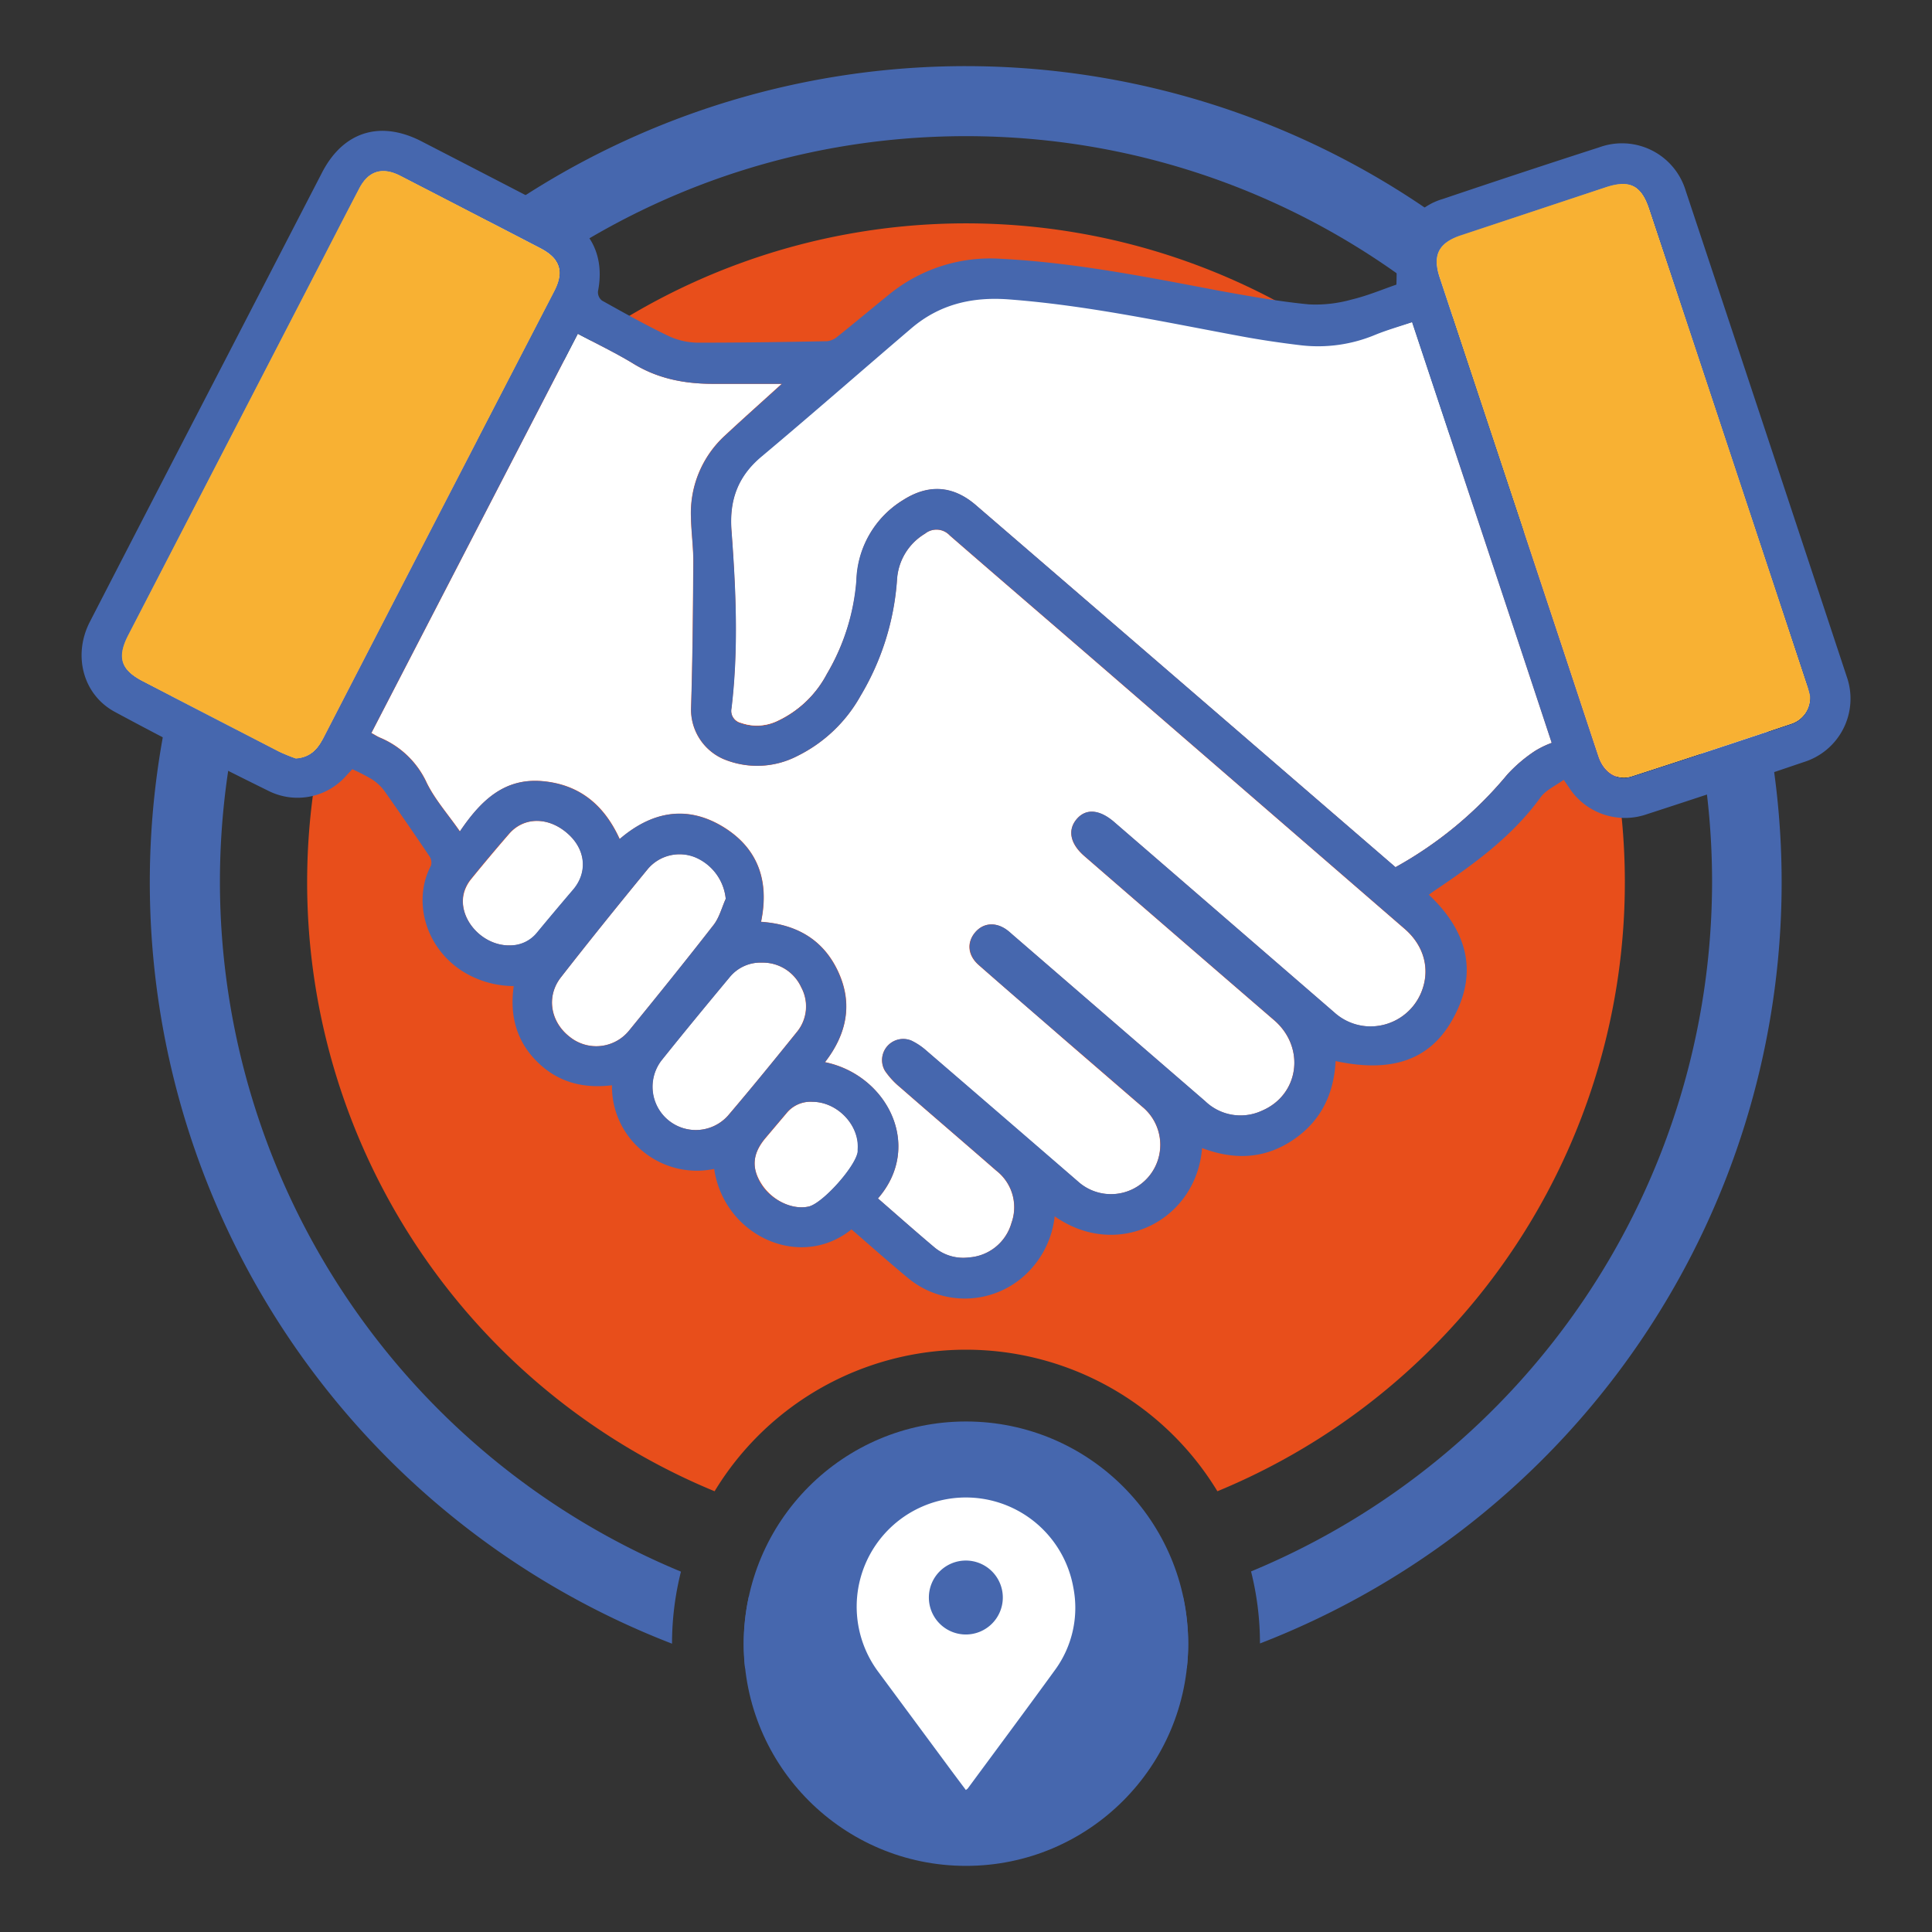
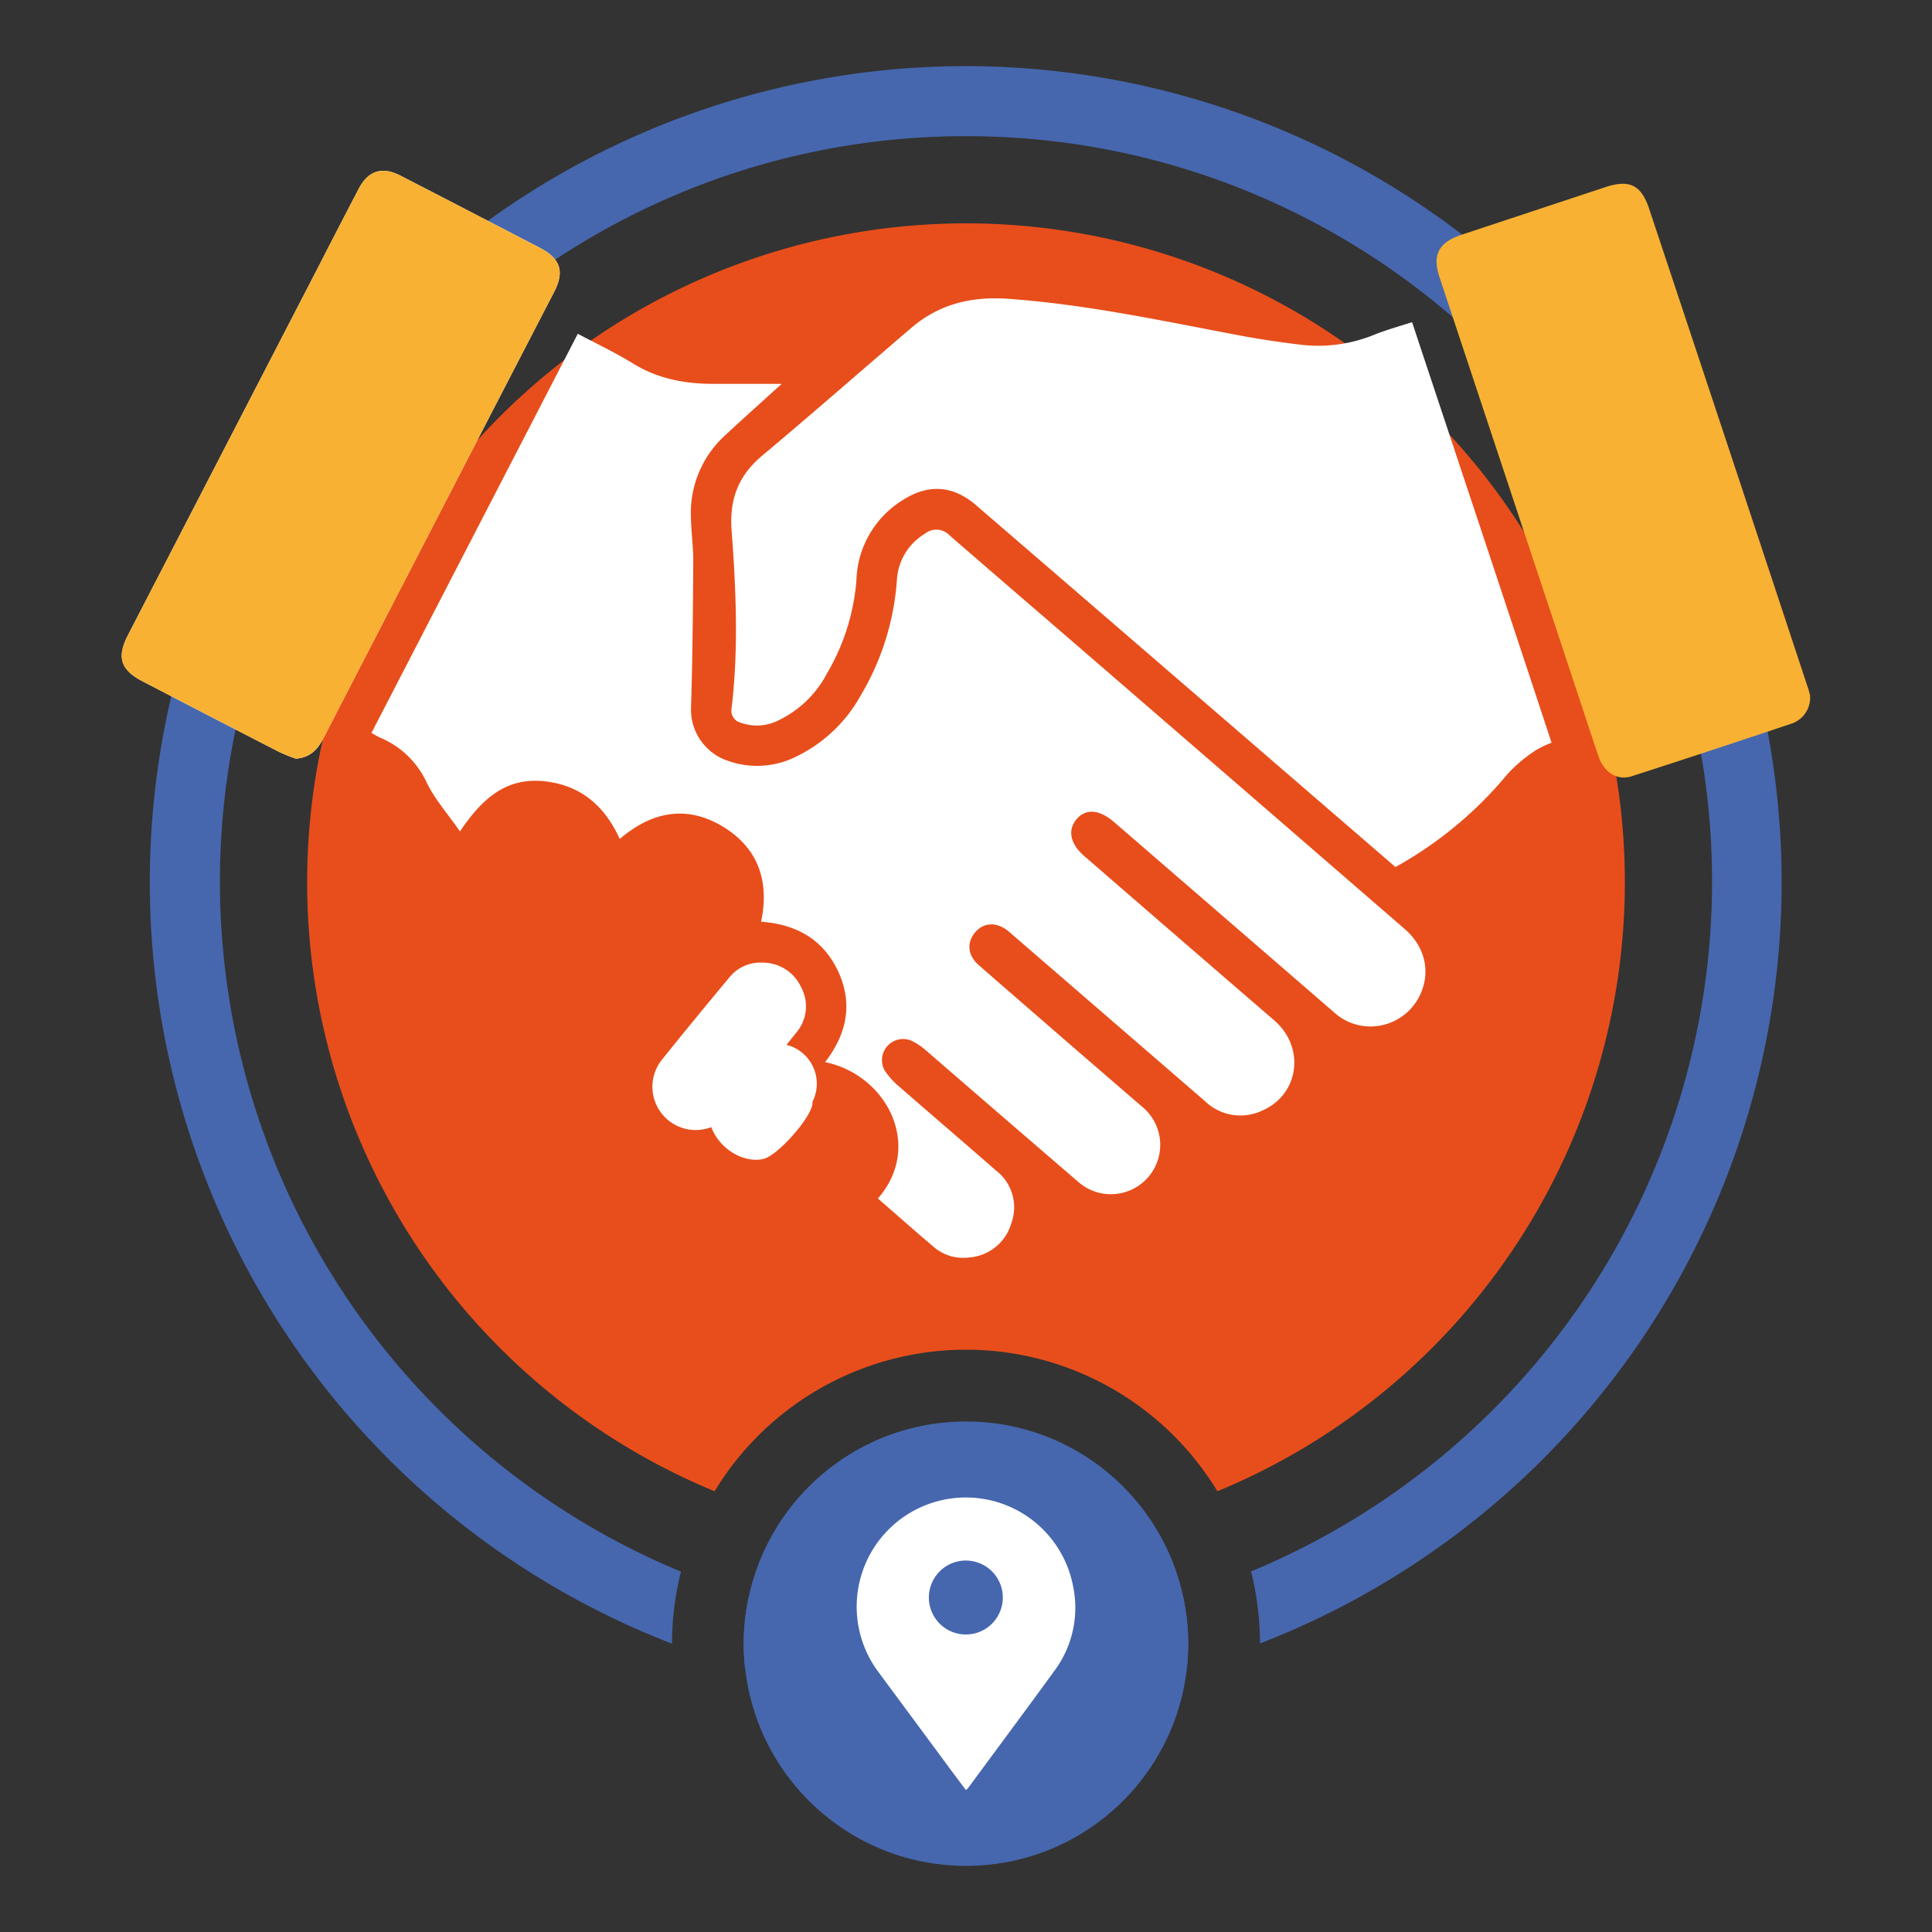
<svg xmlns="http://www.w3.org/2000/svg" id="Layer_1" data-name="Layer 1" viewBox="0 0 365.8 365.8">
  <rect x="0" y="0" width="365.8" height="365.8" fill="#333333" stroke="none" />
  <defs>
    <style>.cls-1{fill:#4667ae;}.cls-2{fill:#fff;}.cls-3{fill:#e84e1b;}.cls-4{fill:#f8b133;}</style>
  </defs>
  <title>Icon_BSArtboard 1</title>
  <circle class="cls-1" cx="182.9" cy="311.21" r="42.07" />
  <path class="cls-1" d="M224.71,315.82a41.22,41.22,0,0,0,.26-4.61,42.45,42.45,0,0,0-1-9,141.41,141.41,0,0,1-82.17,0,41.81,41.81,0,0,0-1,9,41.22,41.22,0,0,0,.26,4.61,155.4,155.4,0,0,0,83.62,0Z" />
  <path class="cls-1" d="M182.9,12.52a154.53,154.53,0,0,0-55.66,298.69h0a55.82,55.82,0,0,1,1.69-13.64A141.47,141.47,0,0,1,41.64,167C41.64,89.14,105,25.78,182.9,25.78S324.16,89.14,324.16,167a141.47,141.47,0,0,1-87.29,130.53,55.82,55.82,0,0,1,1.69,13.64h0A154.53,154.53,0,0,0,182.9,12.52Z" />
  <path class="cls-2" d="M203.23,300.62a20.67,20.67,0,1,0-36.88,16q6.5,8.78,13,17.57c1.16,1.58,2.34,3.14,3.52,4.72a2.38,2.38,0,0,0,.36-.28c5.49-7.44,11-14.84,16.44-22.33A19.93,19.93,0,0,0,203.23,300.62Zm-20.36,8.85a7,7,0,1,1,7-7A7,7,0,0,1,182.87,309.47Z" />
  <path class="cls-3" d="M182.9,42.29a124.75,124.75,0,0,0-47.6,240.06,55.67,55.67,0,0,1,95.2,0A124.75,124.75,0,0,0,182.9,42.29Z" />
  <path class="cls-2" d="M166.22,226.92c8.64-9.88,1.73-23.4-10-25.82,4.07-5.26,5.32-11,2.51-17.1s-7.91-9-14.62-9.48c1.59-7.63-.5-13.9-7.22-18-6.91-4.18-13.5-2.84-19.55,2.33-2.89-6.36-7.5-10.29-14.52-10.95-7.26-.68-11.72,3.59-15.73,9.51-2.29-3.29-4.71-6-6.27-9.18a16.91,16.91,0,0,0-8.92-8.6c-.46-.2-.89-.48-1.57-.86l39.07-75.57c3.63,1.93,7.18,3.6,10.5,5.65,4.68,2.88,9.75,3.82,15.1,3.83H148c-3.77,3.42-7.29,6.56-10.75,9.78A19.88,19.88,0,0,0,130.82,98c.05,2.77.45,5.53.44,8.29-.06,9.18-.13,18.37-.42,27.56a10.23,10.23,0,0,0,6.07,9.85,16.53,16.53,0,0,0,14-.53,27.73,27.73,0,0,0,12-11.4,49.5,49.5,0,0,0,6.91-22,10.91,10.91,0,0,1,5.31-8.72,3.44,3.44,0,0,1,4.69.34c9.76,8.48,19.58,16.9,29.36,25.36q28.4,24.56,56.77,49.13c3.66,3.17,4.86,7.61,3.21,11.83a10.4,10.4,0,0,1-10.33,6.62,10.26,10.26,0,0,1-6.26-2.67q-20.79-18-41.62-36c-2.8-2.42-5.38-2.61-7.11-.56s-1.25,4.66,1.47,7q17.94,15.56,35.91,31.06c6,5.15,4.78,14.13-2.31,17.15a9.64,9.64,0,0,1-10.76-1.82l-36.36-31.43c-.29-.25-.58-.52-.88-.76-2.21-1.8-4.69-1.69-6.32.28s-1.33,4.36.72,6.15c5.32,4.66,10.69,9.28,16,13.91q7.44,6.44,14.9,12.87a9.34,9.34,0,1,1-12.16,14.17q-14.42-12.4-28.79-24.85a12.24,12.24,0,0,0-2.71-1.79,4,4,0,0,0-5,5.72,15,15,0,0,0,2.85,3.1c6.06,5.29,12.17,10.51,18.23,15.8a8.77,8.77,0,0,1,2.86,9.92,9,9,0,0,1-8.05,6.51,8.51,8.51,0,0,1-6.65-2C173.28,233.12,169.82,230.05,166.22,226.92Z" />
  <path class="cls-2" d="M267.36,61C276.17,87.56,285,114,293.77,140.63a17.6,17.6,0,0,0-3.14,1.52,28.1,28.1,0,0,0-5.24,4.45,74,74,0,0,1-21.18,17.56l-17.32-14.95q-31-26.77-62.09-53.56c-4.33-3.74-9-4.07-13.82-1a18.48,18.48,0,0,0-8.83,15.23,41.08,41.08,0,0,1-5.59,17.66,20.26,20.26,0,0,1-9.31,8.92,9,9,0,0,1-6.93.4,2.37,2.37,0,0,1-1.8-2.78c1.34-11.24.83-22.49,0-33.71-.43-5.73,1.22-10.22,5.67-14,9.56-8,18.94-16.25,28.43-24.35,5.28-4.5,11.42-5.94,18.31-5.44,14.92,1.07,29.48,4.24,44.13,7,3.72.69,7.48,1.24,11.24,1.69a28.07,28.07,0,0,0,14.16-2C262.63,62.43,264.91,61.78,267.36,61Z" />
-   <path class="cls-2" d="M267.36,61C276.17,87.56,285,114,293.77,140.63a17.6,17.6,0,0,0-3.14,1.52,28.1,28.1,0,0,0-5.24,4.45,74,74,0,0,1-21.18,17.56l-17.32-14.95q-31-26.77-62.09-53.56c-4.33-3.74-9-4.07-13.82-1a18.48,18.48,0,0,0-8.83,15.23,41.08,41.08,0,0,1-5.59,17.66,20.26,20.26,0,0,1-9.31,8.92,9,9,0,0,1-6.93.4,2.37,2.37,0,0,1-1.8-2.78c1.34-11.24.83-22.49,0-33.71-.43-5.73,1.22-10.22,5.67-14,9.56-8,18.94-16.25,28.43-24.35,5.28-4.5,11.42-5.94,18.31-5.44,14.92,1.07,29.48,4.24,44.13,7,3.72.69,7.48,1.24,11.24,1.69a28.07,28.07,0,0,0,14.16-2C262.63,62.43,264.91,61.78,267.36,61Z" />
-   <path class="cls-2" d="M342.71,131.63a5.19,5.19,0,0,1-3.39,5.34q-15.17,5.09-30.36,10c-2.77.9-5.31-.74-6.34-3.84-2.48-7.43-4.92-14.87-7.39-22.31L272.55,52.48c-1.39-4.2-.17-6.56,4.08-8L304,35.42c4.51-1.49,6.75-.39,8.24,4.09q15,45.08,29.88,90.15C342.42,130.44,342.61,131.25,342.71,131.63Z" />
  <path class="cls-2" d="M56,143.64a33.65,33.65,0,0,1-3.16-1.28Q39.91,135.72,27,129c-4.19-2.17-4.94-4.56-2.75-8.79l36-69.63c2.56-5,5.11-9.94,7.7-14.89,1.77-3.39,4.44-4.2,7.86-2.44Q89.12,40.11,102.36,47c3.76,2,4.54,4.45,2.57,8.25Q83,97.58,61.15,139.94C60.07,142,58.61,143.47,56,143.64Z" />
  <path class="cls-4" d="M342.71,131.63a5.19,5.19,0,0,1-3.39,5.34q-15.17,5.09-30.36,10c-2.77.9-5.31-.74-6.34-3.84-2.48-7.43-4.92-14.87-7.39-22.31L272.55,52.48c-1.39-4.2-.17-6.56,4.08-8L304,35.42c4.51-1.49,6.75-.39,8.24,4.09q15,45.08,29.88,90.15C342.42,130.44,342.61,131.25,342.71,131.63Z" />
  <path class="cls-4" d="M56,143.64a33.65,33.65,0,0,1-3.16-1.28Q39.91,135.72,27,129c-4.19-2.17-4.94-4.56-2.75-8.79l36-69.63c2.56-5,5.11-9.94,7.7-14.89,1.77-3.39,4.44-4.2,7.86-2.44Q89.12,40.11,102.36,47c3.76,2,4.54,4.45,2.57,8.25Q83,97.58,61.15,139.94C60.07,142,58.61,143.47,56,143.64Z" />
-   <path class="cls-2" d="M137.41,170.18c-.75,1.66-1.21,3.54-2.29,4.93-5.24,6.75-10.6,13.4-16,20a8,8,0,0,1-11.22,1.21c-3.66-2.82-4.52-7.66-1.7-11.28,5.41-6.94,10.94-13.79,16.52-20.59a7.88,7.88,0,0,1,9-2.11A9.54,9.54,0,0,1,137.41,170.18Z" />
  <path class="cls-2" d="M144.29,182.26a8,8,0,0,1,7.4,4.68,7.61,7.61,0,0,1-.88,8.52c-4.26,5.31-8.56,10.59-13,15.78a8.19,8.19,0,0,1-12.62-10.42c4.25-5.32,8.59-10.57,12.94-15.8A7.53,7.53,0,0,1,144.29,182.26Z" />
-   <path class="cls-2" d="M96.32,179c-5.29,0-9.78-5.37-8.43-10.07a7.13,7.13,0,0,1,1.34-2.5q3.52-4.33,7.18-8.55c2.84-3.27,7.52-3.24,11.14,0,3.38,3,3.76,7.31,1,10.58q-3.44,4-6.81,8.1A6.49,6.49,0,0,1,96.32,179Z" />
-   <path class="cls-2" d="M153.83,208.61c4.72,0,8.9,4.41,8.63,9l0,.38c-.31,2.74-6.61,9.82-9.29,10.44-3.14.73-7-1.14-9-4.3s-1.6-5.81.78-8.65l4-4.73A5.86,5.86,0,0,1,153.83,208.61Z" />
-   <path class="cls-1" d="M264.39,53.89c.12-2.67-.09-5,.4-7.22a12,12,0,0,1,8.4-9q14.79-5,29.62-9.78a12.59,12.59,0,0,1,16.35,8.2q15.29,46,30.49,92a12.57,12.57,0,0,1-8.16,16.21q-14.87,5.06-29.79,9.9A12.6,12.6,0,0,1,297,149l-.93-1.35c-1.52,1.12-3.36,1.91-4.37,3.3-5.36,7.41-12.57,12.63-20,17.62-.37.25-.72.52-1.16.84,7.42,7,9.52,15.05,4.21,24.08-4.33,7.37-11.56,9.64-21.87,7.41-.32,6.36-2.88,11.55-8.28,15.08s-11.08,3.63-17,1.39c-1.09,13.75-16,21.29-27.91,12.92a17.61,17.61,0,0,1-4.12,9.57,16.84,16.84,0,0,1-23.71,2.07c-3.62-3-7.11-6.11-10.64-9.16-9.77,7.86-24.14,1.18-26-11.45a16.06,16.06,0,0,1-13.35-3.21,15.8,15.8,0,0,1-6-12.63c-5.5.68-10.31-.6-14.21-4.5s-5.18-8.74-4.39-14.28a18.34,18.34,0,0,1-10-3c-7.11-4.79-9-13.58-5.66-19.83a2.13,2.13,0,0,0-.31-1.76q-4.18-6.21-8.51-12.34a8.91,8.91,0,0,0-2.34-2.2,36.13,36.13,0,0,0-3.74-1.93l-1.11,1.18a12.27,12.27,0,0,1-14.61,3C41.2,145,31.42,140,21.75,134.79c-6.06-3.26-8-10.76-4.72-17.09q12.88-25,25.84-50L60.93,32.76c4-7.82,11-10.06,18.88-6Q93,33.56,106.16,40.39c5.89,3.06,8.33,8.29,7.06,14.77a2,2,0,0,0,.76,1.75c4.26,2.37,8.52,4.78,12.93,6.86a13.55,13.55,0,0,0,5.61,1.11c8,0,16.08-.12,24.12-.28a3.76,3.76,0,0,0,2-.93c3.22-2.57,6.37-5.22,9.57-7.81A30.31,30.31,0,0,1,189.53,49c14,.71,27.77,3.48,41.54,6.09,5.54,1,11.13,2,16.75,2.54a25.18,25.18,0,0,0,8.11-.92C258.91,56,261.77,54.79,264.39,53.89Zm-98.17,173c3.6,3.13,7.06,6.2,10.6,9.18a8.51,8.51,0,0,0,6.65,2,9,9,0,0,0,8.05-6.51,8.77,8.77,0,0,0-2.86-9.92c-6.06-5.29-12.17-10.51-18.23-15.8a15,15,0,0,1-2.85-3.1,4,4,0,0,1,5-5.72,12.24,12.24,0,0,1,2.71,1.79q14.42,12.4,28.79,24.85a9.34,9.34,0,1,0,12.16-14.17q-7.44-6.45-14.9-12.87c-5.35-4.63-10.72-9.25-16-13.91-2.05-1.79-2.29-4.27-.72-6.15s4.11-2.08,6.32-.28c.3.24.59.51.88.76l36.36,31.43a9.64,9.64,0,0,0,10.76,1.82c7.09-3,8.27-12,2.31-17.15q-18-15.52-35.91-31.06c-2.72-2.36-3.22-4.95-1.47-7s4.31-1.86,7.11.56q20.82,18,41.62,36a10.26,10.26,0,0,0,6.26,2.67,10.4,10.4,0,0,0,10.33-6.62c1.65-4.22.45-8.66-3.21-11.83q-28.38-24.57-56.77-49.13c-9.78-8.46-19.6-16.88-29.36-25.36a3.44,3.44,0,0,0-4.69-.34,10.91,10.91,0,0,0-5.31,8.72,49.5,49.5,0,0,1-6.91,22,27.73,27.73,0,0,1-12,11.4,16.53,16.53,0,0,1-14,.53,10.23,10.23,0,0,1-6.07-9.85c.29-9.19.36-18.38.42-27.56,0-2.76-.39-5.52-.44-8.29a19.88,19.88,0,0,1,6.47-15.53c3.46-3.22,7-6.36,10.75-9.78H135c-5.35,0-10.42-.95-15.1-3.83-3.32-2-6.87-3.72-10.5-5.65L70.29,138.8c.68.38,1.11.66,1.57.86a16.91,16.91,0,0,1,8.92,8.6c1.56,3.16,4,5.89,6.27,9.18,4-5.92,8.47-10.19,15.73-9.51,7,.66,11.63,4.59,14.52,10.95,6-5.17,12.64-6.51,19.55-2.33,6.72,4.07,8.81,10.34,7.22,18,6.71.44,11.8,3.34,14.62,9.48s1.56,11.84-2.51,17.1C168,203.52,174.86,217,166.22,226.92ZM267.36,61c-2.45.83-4.73,1.48-6.92,2.37a28.07,28.07,0,0,1-14.16,2c-3.76-.45-7.52-1-11.24-1.69-14.65-2.71-29.21-5.88-44.13-7-6.89-.5-13,.94-18.31,5.44-9.49,8.1-18.87,16.33-28.43,24.35-4.45,3.73-6.1,8.22-5.67,14,.85,11.22,1.36,22.47,0,33.71a2.37,2.37,0,0,0,1.8,2.78,9,9,0,0,0,6.93-.4,20.26,20.26,0,0,0,9.31-8.92,41.08,41.08,0,0,0,5.59-17.66A18.48,18.48,0,0,1,171,94.67c4.85-3.09,9.49-2.76,13.82,1q31.06,26.76,62.09,53.56l17.32,14.95a74,74,0,0,0,21.18-17.56,28.1,28.1,0,0,1,5.24-4.45,17.6,17.6,0,0,1,3.14-1.52C285,114,276.17,87.56,267.36,61Zm75.35,70.68c-.1-.38-.29-1.19-.55-2q-14.93-45.07-29.88-90.15c-1.49-4.48-3.73-5.58-8.24-4.09l-27.41,9.1c-4.25,1.4-5.47,3.76-4.08,8l22.68,68.37c2.47,7.44,4.91,14.88,7.39,22.31,1,3.1,3.57,4.74,6.34,3.84q15.21-4.92,30.36-10A5.19,5.19,0,0,0,342.71,131.63ZM56,143.64c2.61-.17,4.07-1.61,5.15-3.7Q83,97.57,104.93,55.22c2-3.8,1.19-6.29-2.57-8.25q-13.24-6.86-26.52-13.7c-3.42-1.76-6.09-1-7.86,2.44-2.59,4.95-5.14,9.93-7.7,14.89l-36,69.63c-2.19,4.23-1.44,6.62,2.75,8.79q12.92,6.67,25.84,13.34A33.65,33.65,0,0,0,56,143.64Zm81.41,26.54a9.54,9.54,0,0,0-5.71-7.81,7.88,7.88,0,0,0-9,2.11c-5.58,6.8-11.11,13.65-16.52,20.59-2.82,3.62-2,8.46,1.7,11.28a8,8,0,0,0,11.22-1.21c5.4-6.63,10.76-13.28,16-20C136.2,173.72,136.66,171.84,137.41,170.18Zm6.88,12.08a7.53,7.53,0,0,0-6.12,2.76c-4.35,5.23-8.69,10.48-12.94,15.8a8.19,8.19,0,0,0,12.62,10.42c4.4-5.19,8.7-10.47,13-15.78a7.61,7.61,0,0,0,.88-8.52A8,8,0,0,0,144.29,182.26Zm-48-3.28a6.49,6.49,0,0,0,5.4-2.45q3.38-4.08,6.81-8.1c2.78-3.27,2.4-7.56-1-10.58-3.62-3.23-8.3-3.26-11.14,0q-3.66,4.21-7.18,8.55a7.13,7.13,0,0,0-1.34,2.5C86.54,173.61,91,178.93,96.32,179Zm57.51,29.63a5.86,5.86,0,0,0-4.93,2.16l-4,4.73c-2.38,2.84-2.63,5.64-.78,8.65s5.84,5,9,4.3c2.68-.62,9-7.7,9.29-10.44l0-.38C162.73,213,158.55,208.66,153.83,208.61Z" />
+   <path class="cls-2" d="M153.83,208.61l0,.38c-.31,2.74-6.61,9.82-9.29,10.44-3.14.73-7-1.14-9-4.3s-1.6-5.81.78-8.65l4-4.73A5.86,5.86,0,0,1,153.83,208.61Z" />
</svg>